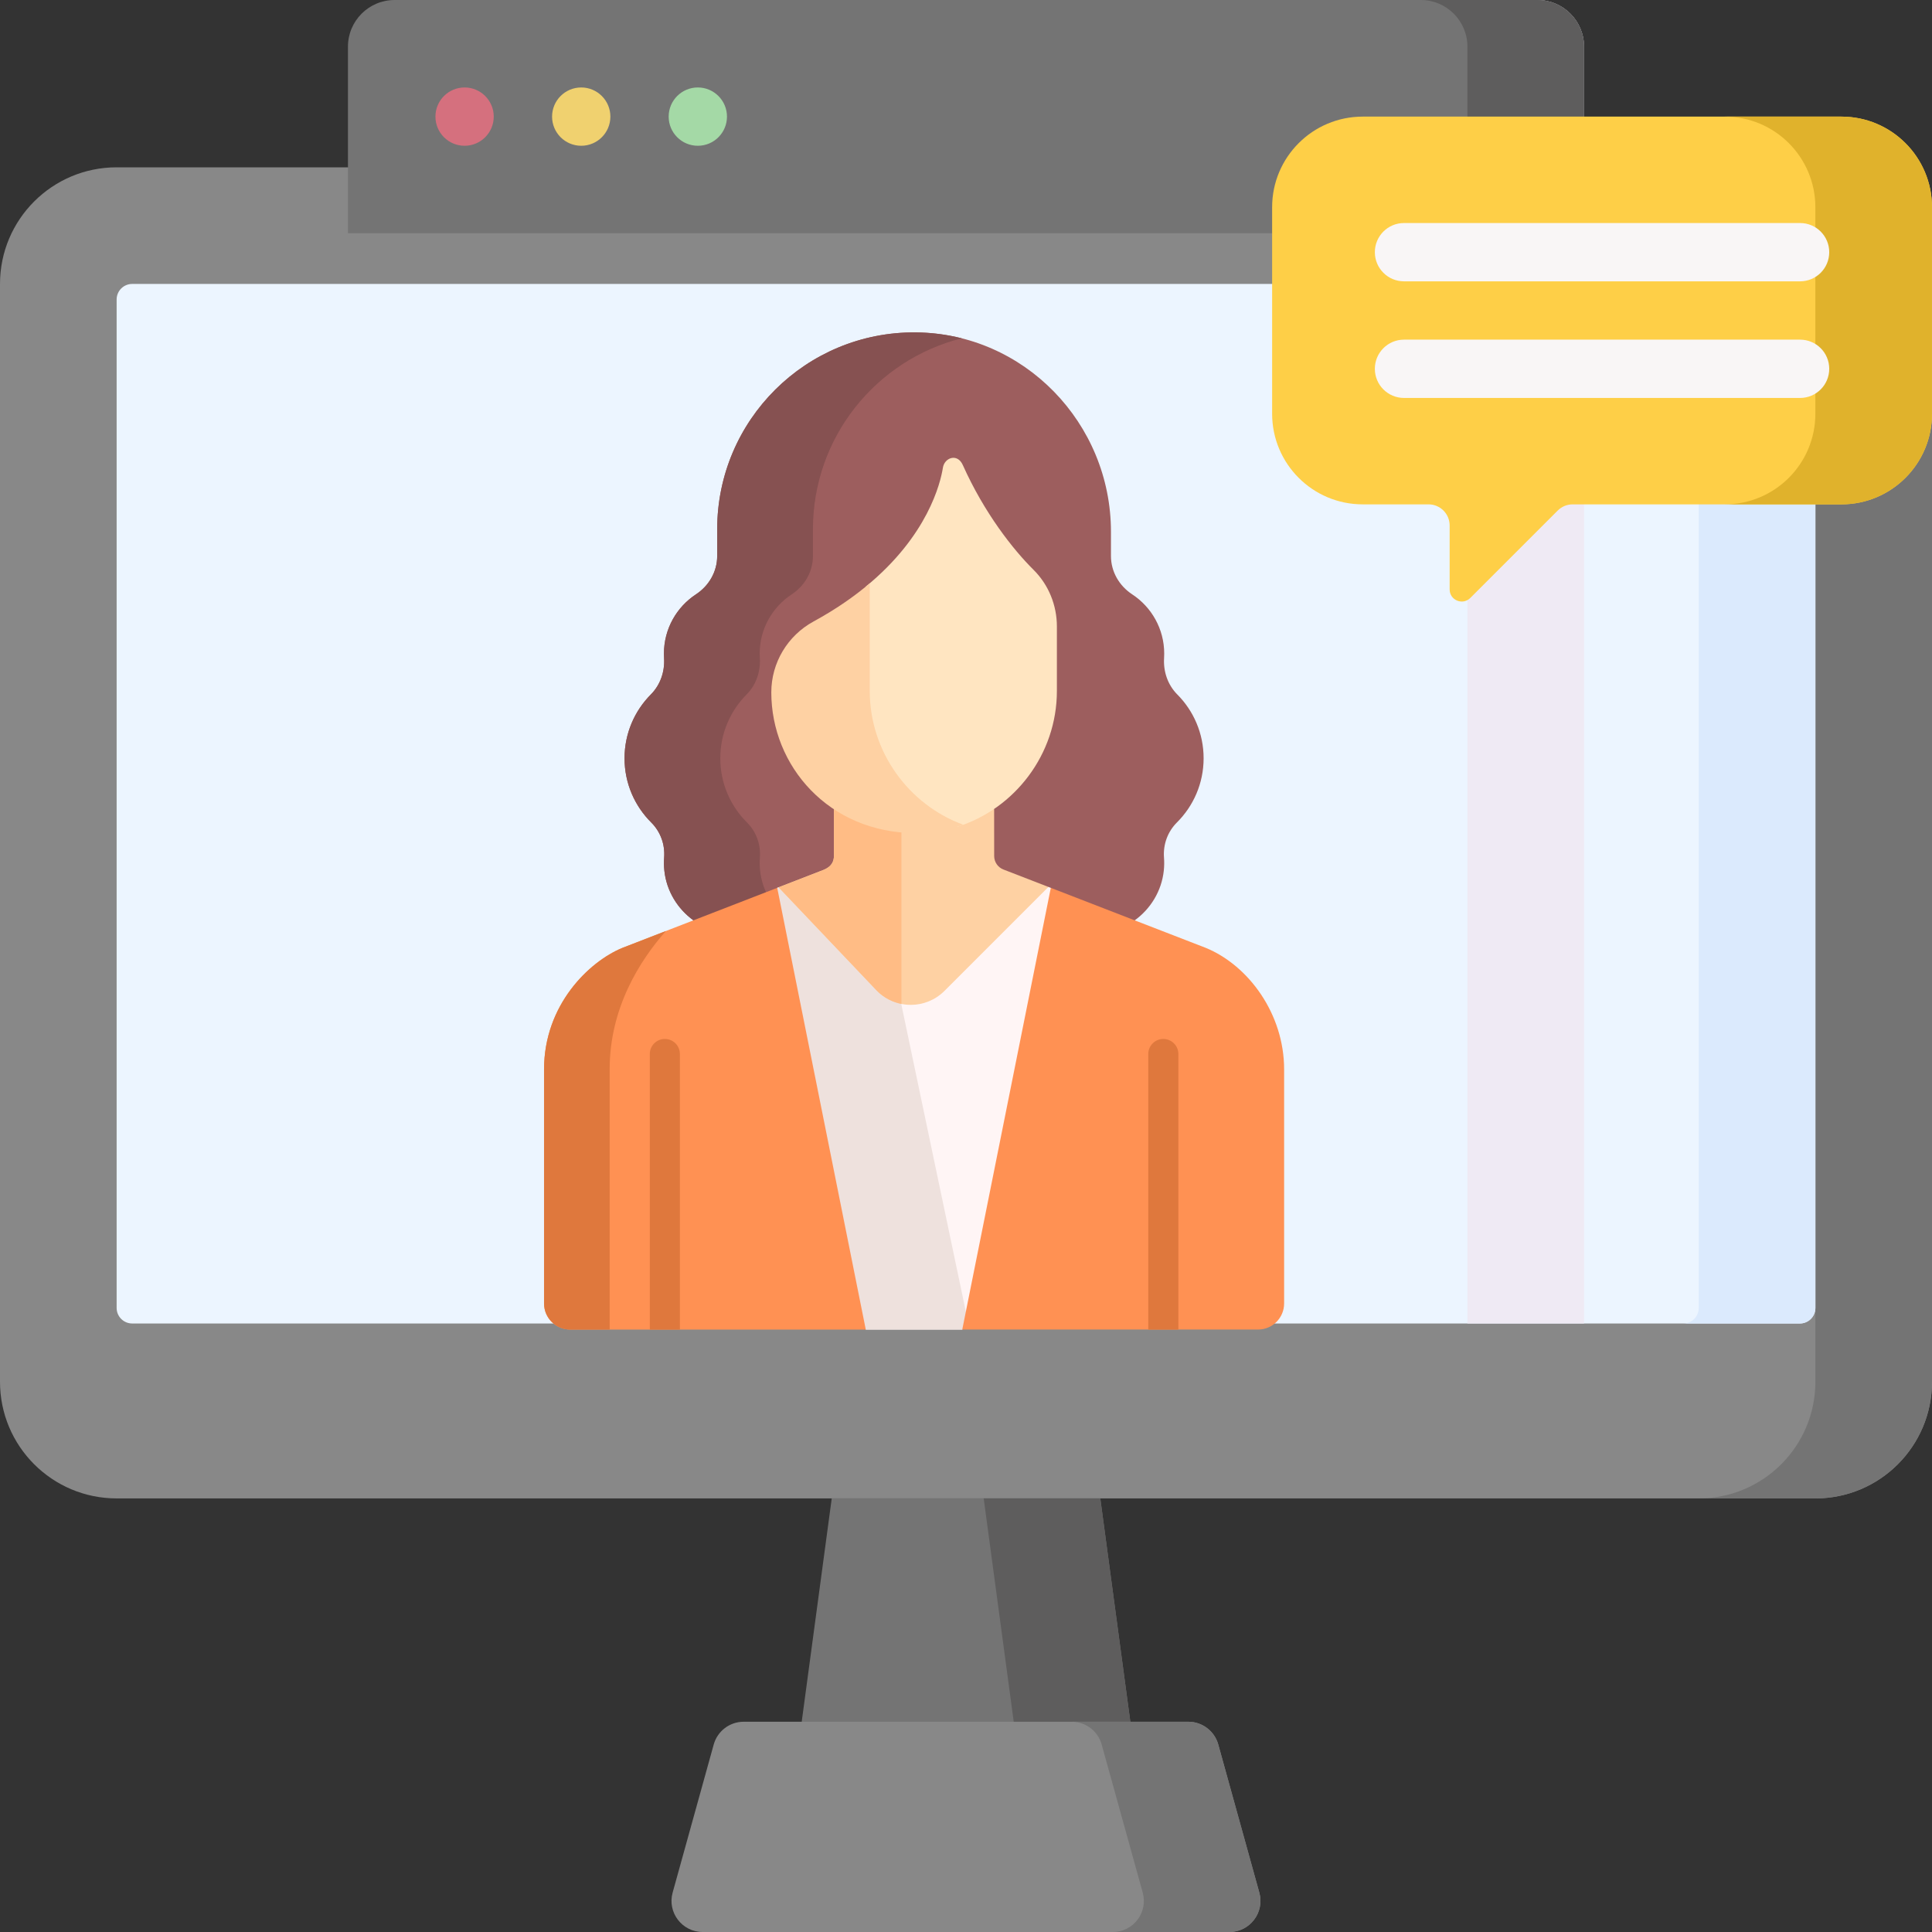
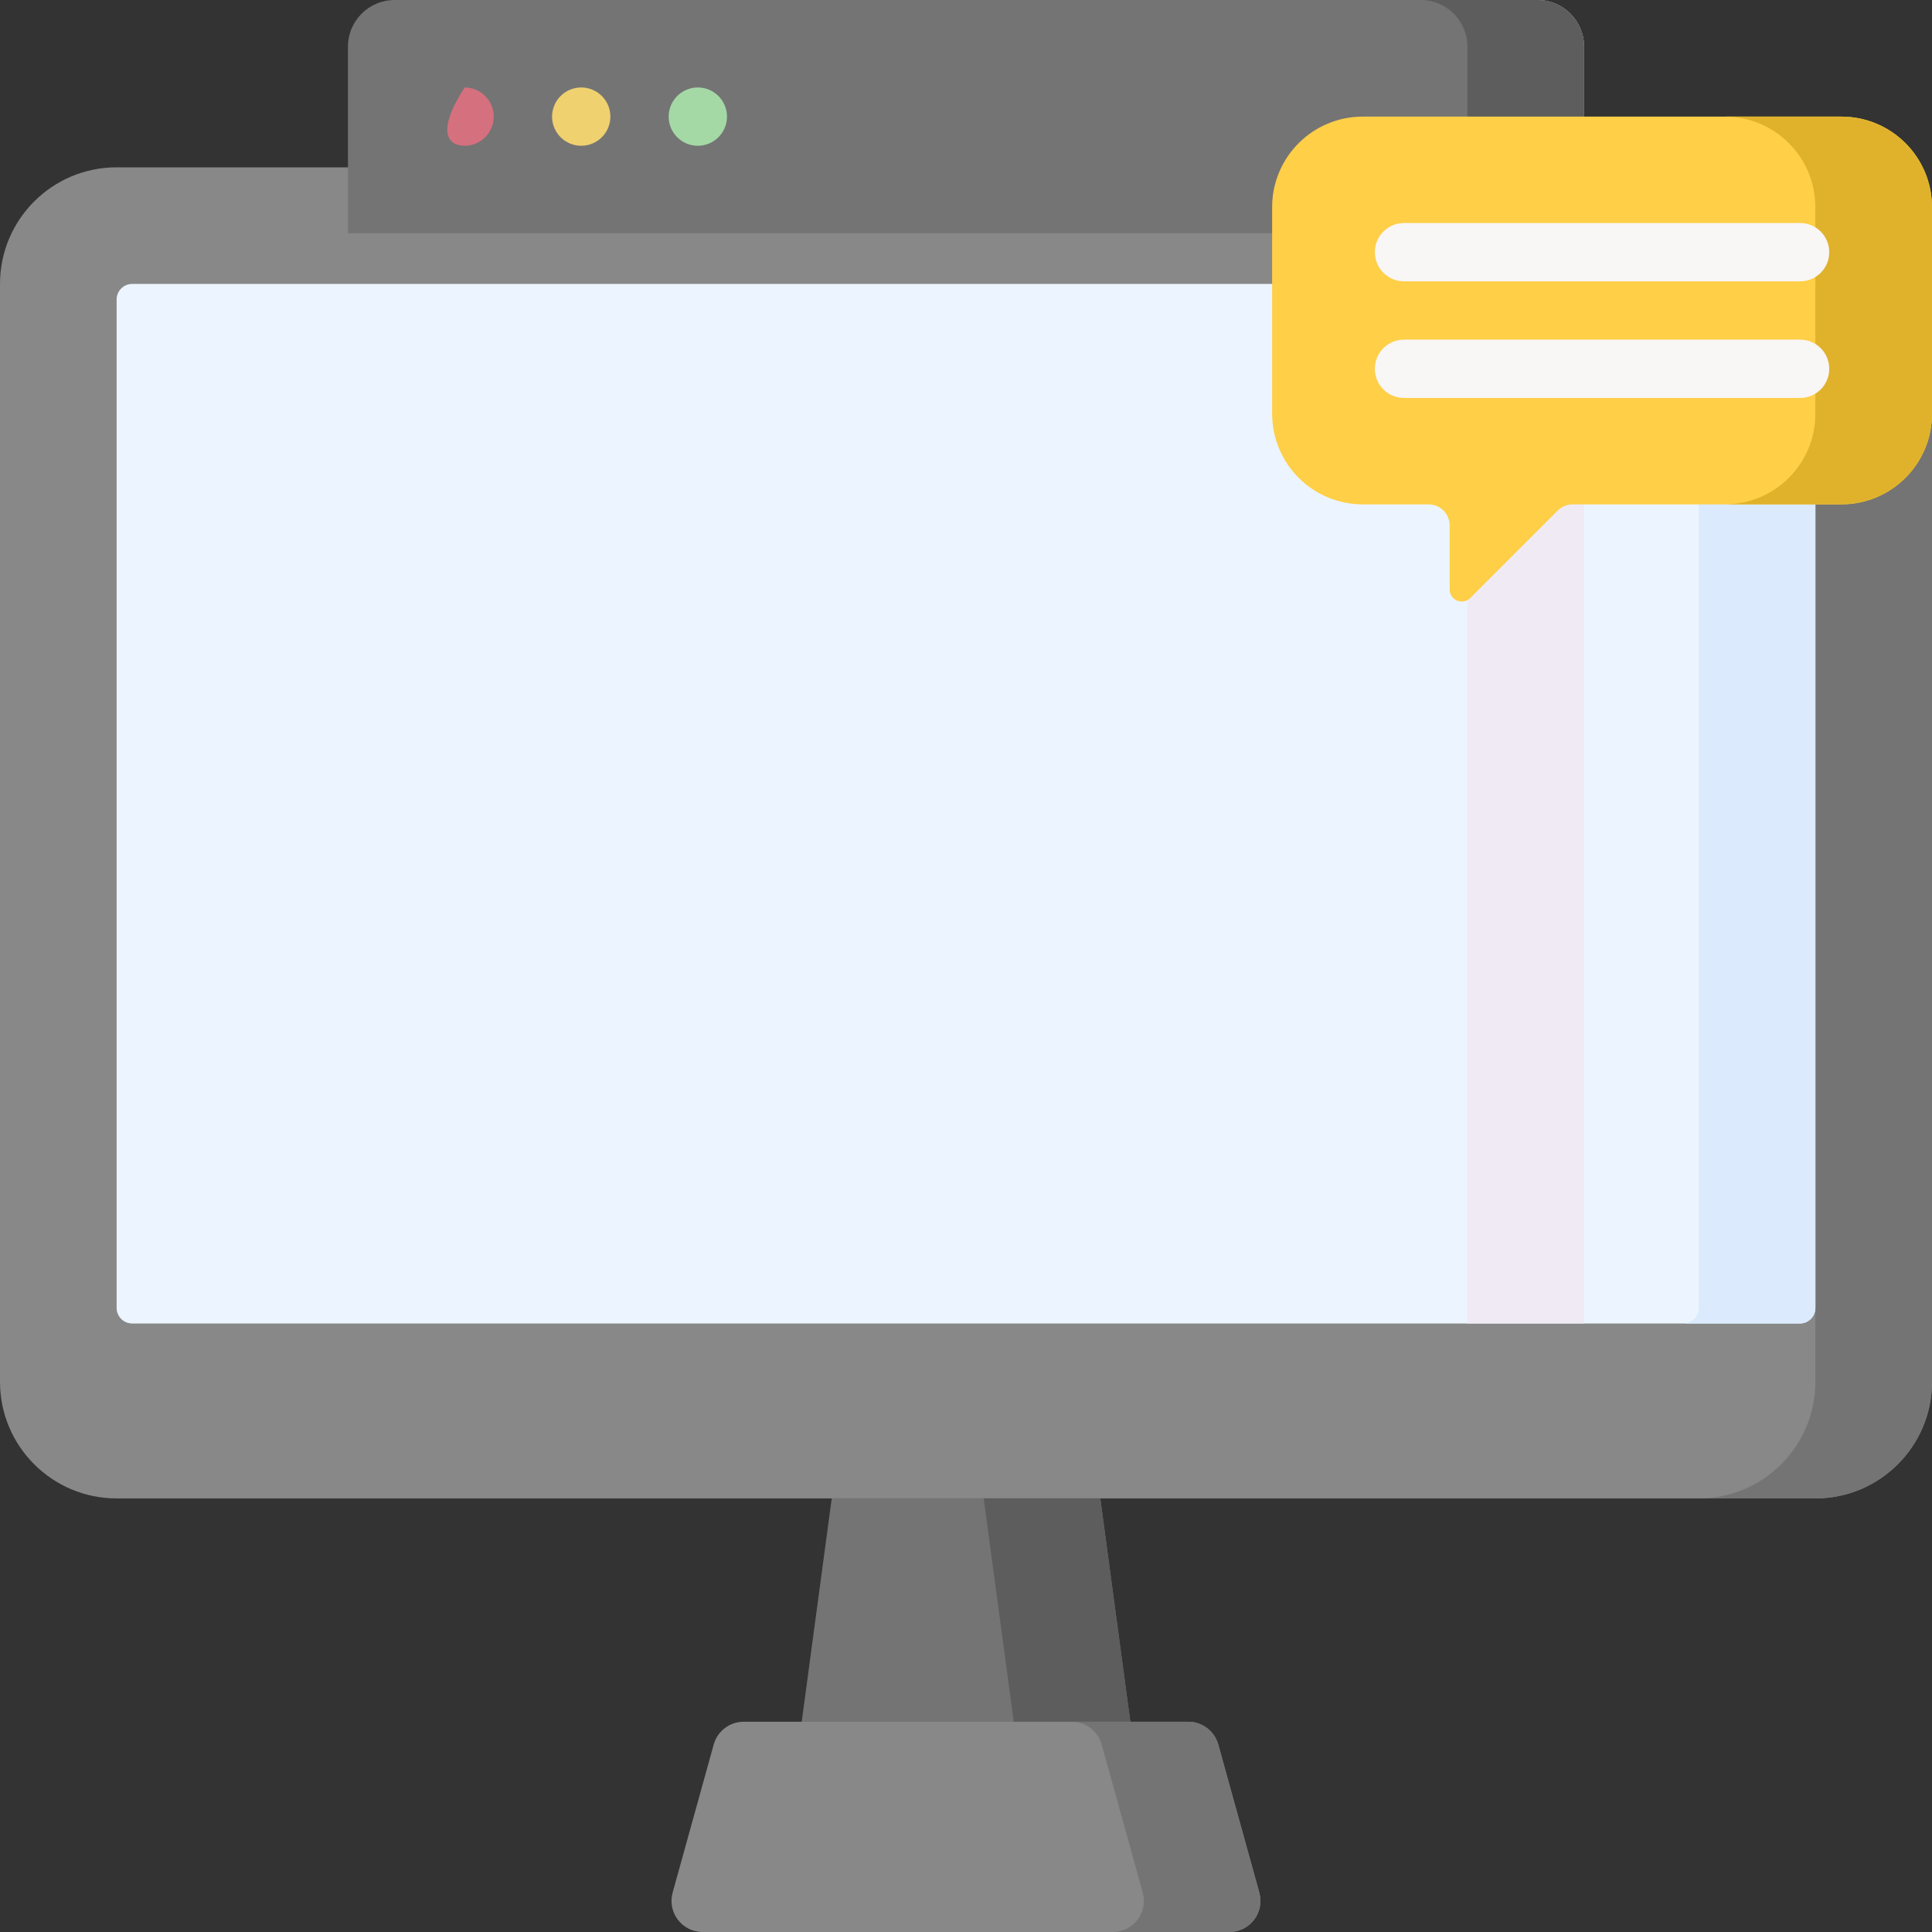
<svg xmlns="http://www.w3.org/2000/svg" width="89" height="89" viewBox="0 0 89 89" fill="none">
  <rect x="0" y="0" width="89" height="89" fill="#333333" stroke="none" />
  <path d="M83.628 69.026H5.372C2.405 69.026 0 66.621 0 63.654V13.08C0 10.113 2.405 7.708 5.372 7.708H83.628C86.595 7.708 89 10.113 89 13.08V63.654C89 66.621 86.595 69.026 83.628 69.026Z" fill="#888888" />
  <path d="M83.628 7.708H78.256C81.223 7.708 83.628 10.113 83.628 13.08V63.654C83.628 66.621 81.223 69.026 78.256 69.026H83.628C86.595 69.026 89 66.621 89 63.654V13.08C89 10.113 86.595 7.708 83.628 7.708Z" fill="#747474" />
  <path d="M5.373 60.251V13.796C5.373 13.401 5.694 13.08 6.089 13.08H82.912C83.308 13.08 83.629 13.401 83.629 13.796V60.251C83.629 60.647 83.308 60.968 82.912 60.968H6.089C5.694 60.968 5.373 60.647 5.373 60.251Z" fill="#ECF5FF" />
  <path d="M82.911 13.08H77.539C77.935 13.08 78.255 13.401 78.255 13.796V60.251C78.255 60.647 77.935 60.968 77.539 60.968H82.911C83.307 60.968 83.628 60.647 83.628 60.251V13.796C83.628 13.401 83.307 13.08 82.911 13.08Z" fill="#DBEAFD" />
  <path d="M53.373 89H35.629L38.315 69.026H50.686L53.373 89Z" fill="#747474" />
  <path d="M50.687 69.026H45.315L48.001 89H53.373L50.687 69.026Z" fill="#5E5D5D" />
  <path d="M56.12 80.364L58.011 87.184C58.264 88.097 57.578 89 56.631 89H32.367C31.42 89 30.733 88.097 30.986 87.184L32.878 80.364C33.05 79.744 33.615 79.314 34.258 79.314H54.74C55.383 79.314 55.948 79.744 56.12 80.364Z" fill="#888888" />
  <path d="M58.013 87.184L56.122 80.364C55.95 79.744 55.385 79.314 54.741 79.314H49.369C50.013 79.314 50.578 79.744 50.75 80.364L52.641 87.184C52.894 88.097 52.208 89 51.261 89H56.633C57.58 89 58.266 88.097 58.013 87.184Z" fill="#747474" />
  <path d="M70.821 0H65.449C66.636 0 67.598 0.962 67.598 2.149V60.968H72.97V2.149C72.97 0.962 72.008 0 70.821 0V0Z" fill="#EFEAF4" />
  <path d="M70.822 0H18.178C16.991 0 16.029 0.962 16.029 2.149V10.745H72.971V2.149C72.971 0.962 72.009 0 70.822 0V0Z" fill="#747474" />
  <path d="M70.821 0H65.449C66.636 0 67.598 0.962 67.598 2.149V10.745H72.97V2.149C72.97 0.962 72.008 0 70.821 0V0Z" fill="#5E5D5D" />
-   <path d="M21.402 6.715C22.143 6.715 22.745 6.114 22.745 5.372C22.745 4.631 22.143 4.029 21.402 4.029C20.66 4.029 20.059 4.631 20.059 5.372C20.059 6.114 20.66 6.715 21.402 6.715Z" fill="#D5707E" />
+   <path d="M21.402 6.715C22.143 6.715 22.745 6.114 22.745 5.372C22.745 4.631 22.143 4.029 21.402 4.029C20.059 6.114 20.66 6.715 21.402 6.715Z" fill="#D5707E" />
  <path d="M26.775 6.715C27.516 6.715 28.118 6.114 28.118 5.372C28.118 4.631 27.516 4.029 26.775 4.029C26.033 4.029 25.432 4.631 25.432 5.372C25.432 6.114 26.033 6.715 26.775 6.715Z" fill="#F0D16F" />
  <path d="M32.146 6.715C32.887 6.715 33.489 6.114 33.489 5.372C33.489 4.631 32.887 4.029 32.146 4.029C31.404 4.029 30.803 4.631 30.803 5.372C30.803 6.114 31.404 6.715 32.146 6.715Z" fill="#A4D9A6" />
  <path d="M62.776 5.372H84.827C87.132 5.372 89.001 7.241 89.001 9.546V19.06C89.001 21.365 87.132 23.234 84.827 23.234H72.447C72.189 23.234 71.941 23.336 71.758 23.519L67.73 27.547C67.379 27.898 66.78 27.649 66.78 27.154V24.208C66.78 23.67 66.344 23.234 65.806 23.234H62.775C60.47 23.234 58.602 21.365 58.602 19.06V9.546C58.602 7.241 60.47 5.372 62.776 5.372Z" fill="#FECF47" />
  <path d="M84.825 5.372H79.453C81.758 5.372 83.627 7.241 83.627 9.546V19.06C83.627 21.365 81.758 23.234 79.453 23.234H84.825C87.13 23.234 88.999 21.365 88.999 19.06V9.546C88.999 7.241 87.13 5.372 84.825 5.372Z" fill="#E0B22C" />
  <path d="M82.923 12.96H64.677C63.935 12.96 63.334 12.359 63.334 11.617C63.334 10.875 63.935 10.274 64.677 10.274H82.923C83.665 10.274 84.266 10.875 84.266 11.617C84.266 12.359 83.665 12.96 82.923 12.96Z" fill="#F9F6F6" />
  <path d="M82.923 18.332H64.677C63.935 18.332 63.334 17.731 63.334 16.989C63.334 16.248 63.935 15.646 64.677 15.646H82.923C83.665 15.646 84.266 16.248 84.266 16.989C84.266 17.731 83.665 18.332 82.923 18.332Z" fill="#F9F6F6" />
  <g clip-path="url(#clip0)">
    <path d="M55.446 34.931C55.446 33.783 54.982 32.743 54.231 31.989C53.794 31.55 53.586 30.934 53.625 30.316C53.629 30.248 53.631 30.179 53.631 30.11C53.631 28.968 53.044 27.963 52.156 27.379C51.557 26.986 51.178 26.333 51.178 25.616V24.497C51.178 19.495 47.178 15.349 42.176 15.312C37.135 15.275 33.038 19.35 33.038 24.383V25.616C33.038 26.333 32.659 26.986 32.06 27.379C31.171 27.963 30.585 28.968 30.585 30.11C30.585 30.179 30.587 30.248 30.591 30.316C30.63 30.934 30.421 31.55 29.984 31.989C29.234 32.744 28.77 33.783 28.77 34.931C28.77 36.087 29.239 37.132 29.998 37.887C30.427 38.314 30.64 38.901 30.594 39.504C30.579 39.7 30.582 39.901 30.604 40.106C30.703 41.047 31.213 41.868 31.943 42.396L32.472 42.907H51.437L52.272 42.397C53.002 41.869 53.512 41.048 53.612 40.106C53.634 39.901 53.636 39.7 53.621 39.503C53.576 38.901 53.789 38.314 54.217 37.887C54.976 37.132 55.446 36.087 55.446 34.931Z" fill="#9D5E5E" />
    <path d="M35.015 40.106C34.993 39.901 34.991 39.7 35.005 39.504C35.051 38.901 34.838 38.314 34.41 37.887C33.651 37.132 33.181 36.087 33.181 34.931C33.181 33.783 33.645 32.744 34.396 31.989C34.833 31.55 35.041 30.934 35.003 30.316C34.998 30.248 34.996 30.179 34.996 30.11C34.996 28.968 35.583 27.963 36.471 27.38C37.07 26.986 37.449 26.333 37.449 25.616V24.383C37.449 20.137 40.365 16.573 44.304 15.584C43.623 15.412 42.91 15.318 42.176 15.312C37.135 15.275 33.038 19.35 33.038 24.383V25.616C33.038 26.333 32.659 26.986 32.06 27.379C31.171 27.963 30.585 28.968 30.585 30.11C30.585 30.179 30.587 30.248 30.591 30.316C30.63 30.934 30.421 31.55 29.984 31.989C29.234 32.744 28.77 33.783 28.77 34.931C28.77 36.087 29.239 37.132 29.998 37.887C30.427 38.314 30.64 38.901 30.594 39.504C30.579 39.7 30.582 39.901 30.604 40.106C30.703 41.047 31.213 41.868 31.943 42.396L32.472 42.907H36.883L36.354 42.396C35.624 41.868 35.115 41.047 35.015 40.106Z" fill="#865151" />
    <path d="M48.407 40.9C48.371 40.886 48.335 40.872 48.298 40.858L47.527 41.198L41.889 45.881L36.451 41.029L35.868 40.876C35.847 40.884 35.826 40.892 35.805 40.9L35.531 41.337L39.077 60.284L39.884 61.248H44.329L44.715 60.815L48.851 41.46L48.407 40.9Z" fill="#FFF5F5" />
    <path d="M41.526 46.291V45.557L36.451 41.029L35.868 40.876C35.847 40.884 35.826 40.892 35.805 40.9L35.531 41.337L39.077 60.284L39.884 61.248H44.329L44.602 60.943L41.526 46.291Z" fill="#EEE1DD" />
    <path d="M46.224 40.055C45.968 39.956 45.798 39.71 45.798 39.434L45.796 37.265L44.83 37.108H38.873L38.416 37.278L38.416 39.43C38.416 39.941 37.96 40.064 37.766 40.139V40.139C37.721 40.156 37.036 40.422 35.867 40.875L40.403 45.648C41.26 46.505 42.65 46.505 43.507 45.648L48.297 40.858C47.183 40.426 46.354 40.105 46.224 40.055Z" fill="#FED1A3" />
    <path d="M41.525 46.248V37.108H38.873L38.416 37.278L38.416 39.43C38.416 39.941 37.96 40.064 37.766 40.139V40.139C37.721 40.156 37.036 40.422 35.867 40.875L40.403 45.648C40.721 45.967 41.114 46.166 41.525 46.248Z" fill="#FFBC85" />
    <path d="M35.804 40.9C33.151 41.928 28.744 43.637 28.671 43.665C27.128 44.3 25.062 46.298 25.062 49.262V60.045C25.062 60.709 25.601 61.248 26.265 61.248H39.883L35.804 40.9Z" fill="#FF9153" />
    <path d="M48.407 40.9L44.328 61.247H57.953C58.617 61.247 59.155 60.709 59.155 60.045C59.155 59.052 59.155 50.431 59.155 49.262C59.155 46.709 57.521 44.477 55.547 43.665C55.235 43.544 51.069 41.931 48.407 40.9Z" fill="#FF9153" />
    <path d="M31.32 61.248V48.554C31.32 48.171 31.01 47.861 30.627 47.861C30.244 47.861 29.934 48.171 29.934 48.554V61.248H31.32Z" fill="#DF783D" />
    <path d="M54.283 61.248V48.554C54.283 48.171 53.972 47.861 53.59 47.861C53.207 47.861 52.897 48.171 52.897 48.554V61.248H54.283Z" fill="#DF783D" />
    <path d="M47.61 26.248C46.669 25.315 45.345 23.637 44.353 21.423C44.101 20.86 43.51 21.086 43.437 21.541C43.323 22.259 42.738 24.683 39.891 27.017V31.798C39.891 34.609 41.627 37.063 44.079 38.094C46.739 37.269 48.687 34.75 48.687 31.83V28.86C48.687 27.881 48.305 26.937 47.61 26.248Z" fill="#FFE5C1" />
    <path d="M40.066 31.83V26.871C39.359 27.472 38.505 28.069 37.472 28.632C36.278 29.284 35.531 30.533 35.531 31.894C35.531 35.275 38.174 38.365 42.177 38.379C42.948 38.381 43.689 38.244 44.377 37.993C41.87 37.079 40.066 34.64 40.066 31.83Z" fill="#FED1A3" />
    <path d="M28.085 49.251C28.085 46.423 29.485 44.236 30.674 42.888C29.53 43.332 28.702 43.653 28.671 43.665C27.128 44.3 25.062 46.297 25.062 49.262V60.045C25.062 60.709 25.601 61.247 26.265 61.247H28.085C28.085 57.807 28.085 52.416 28.085 49.251Z" fill="#DF783D" />
  </g>
  <defs>
    <clipPath id="clip0">
-       <rect width="45.935" height="45.935" fill="white" transform="translate(19.141 15.312)" />
-     </clipPath>
+       </clipPath>
  </defs>
</svg>